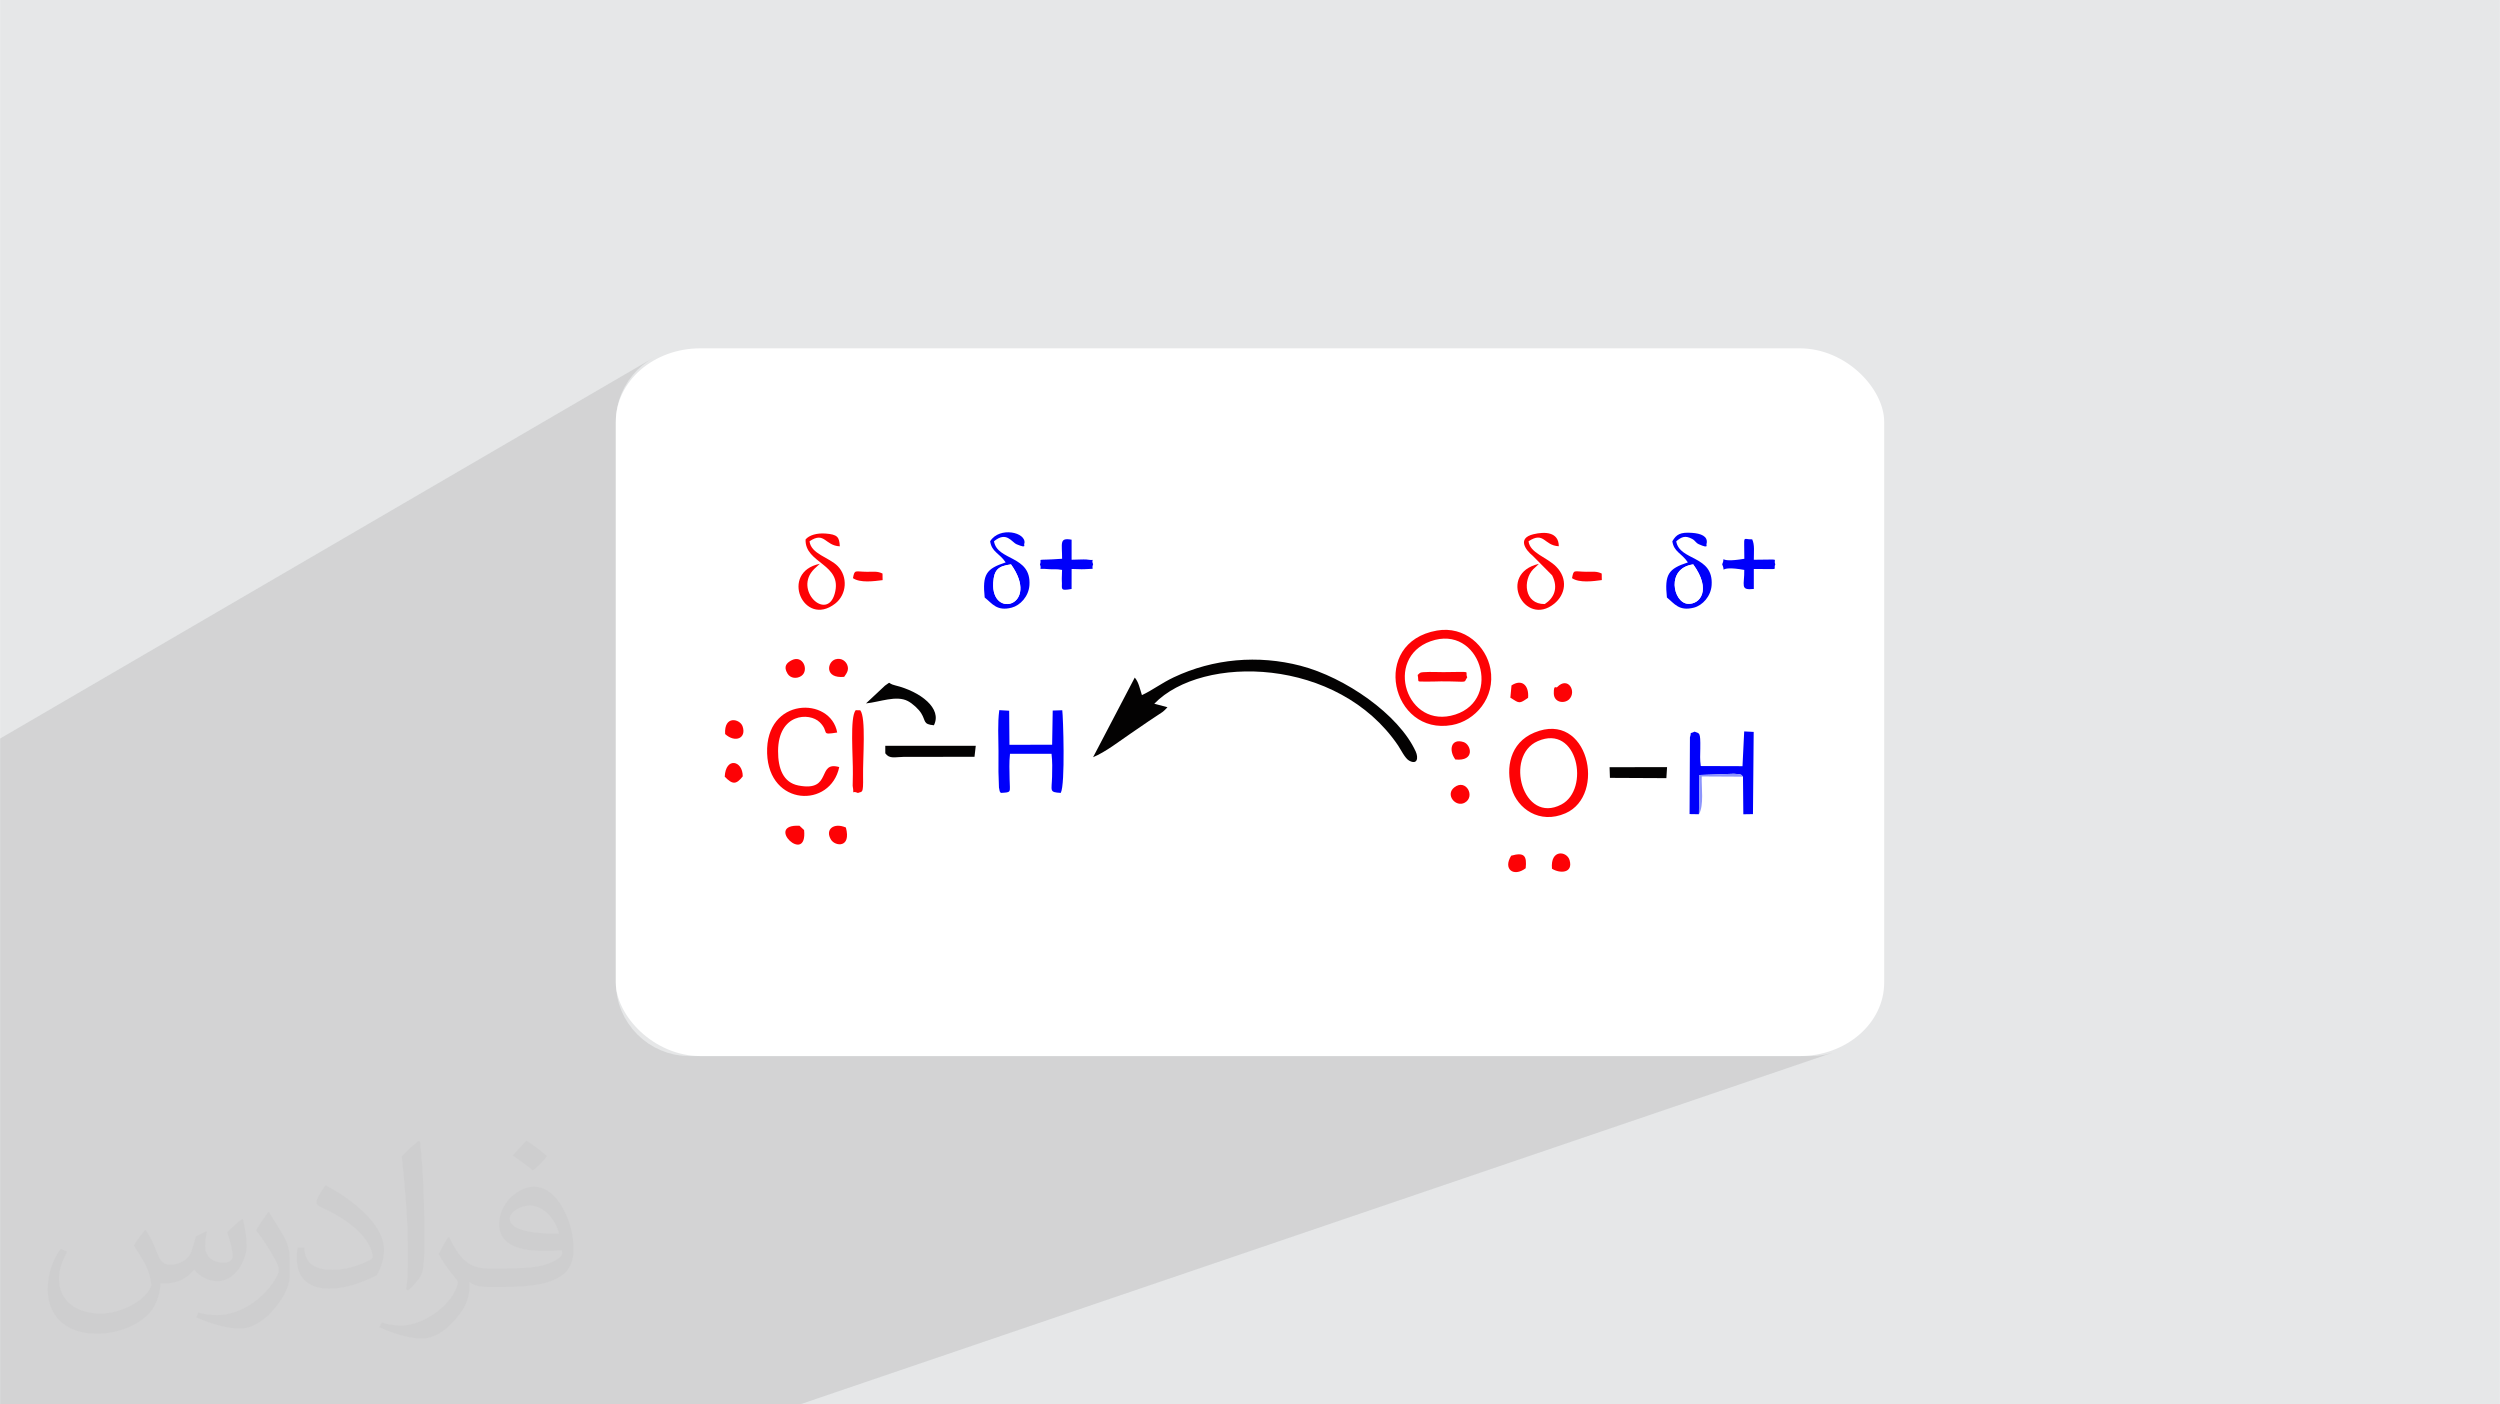
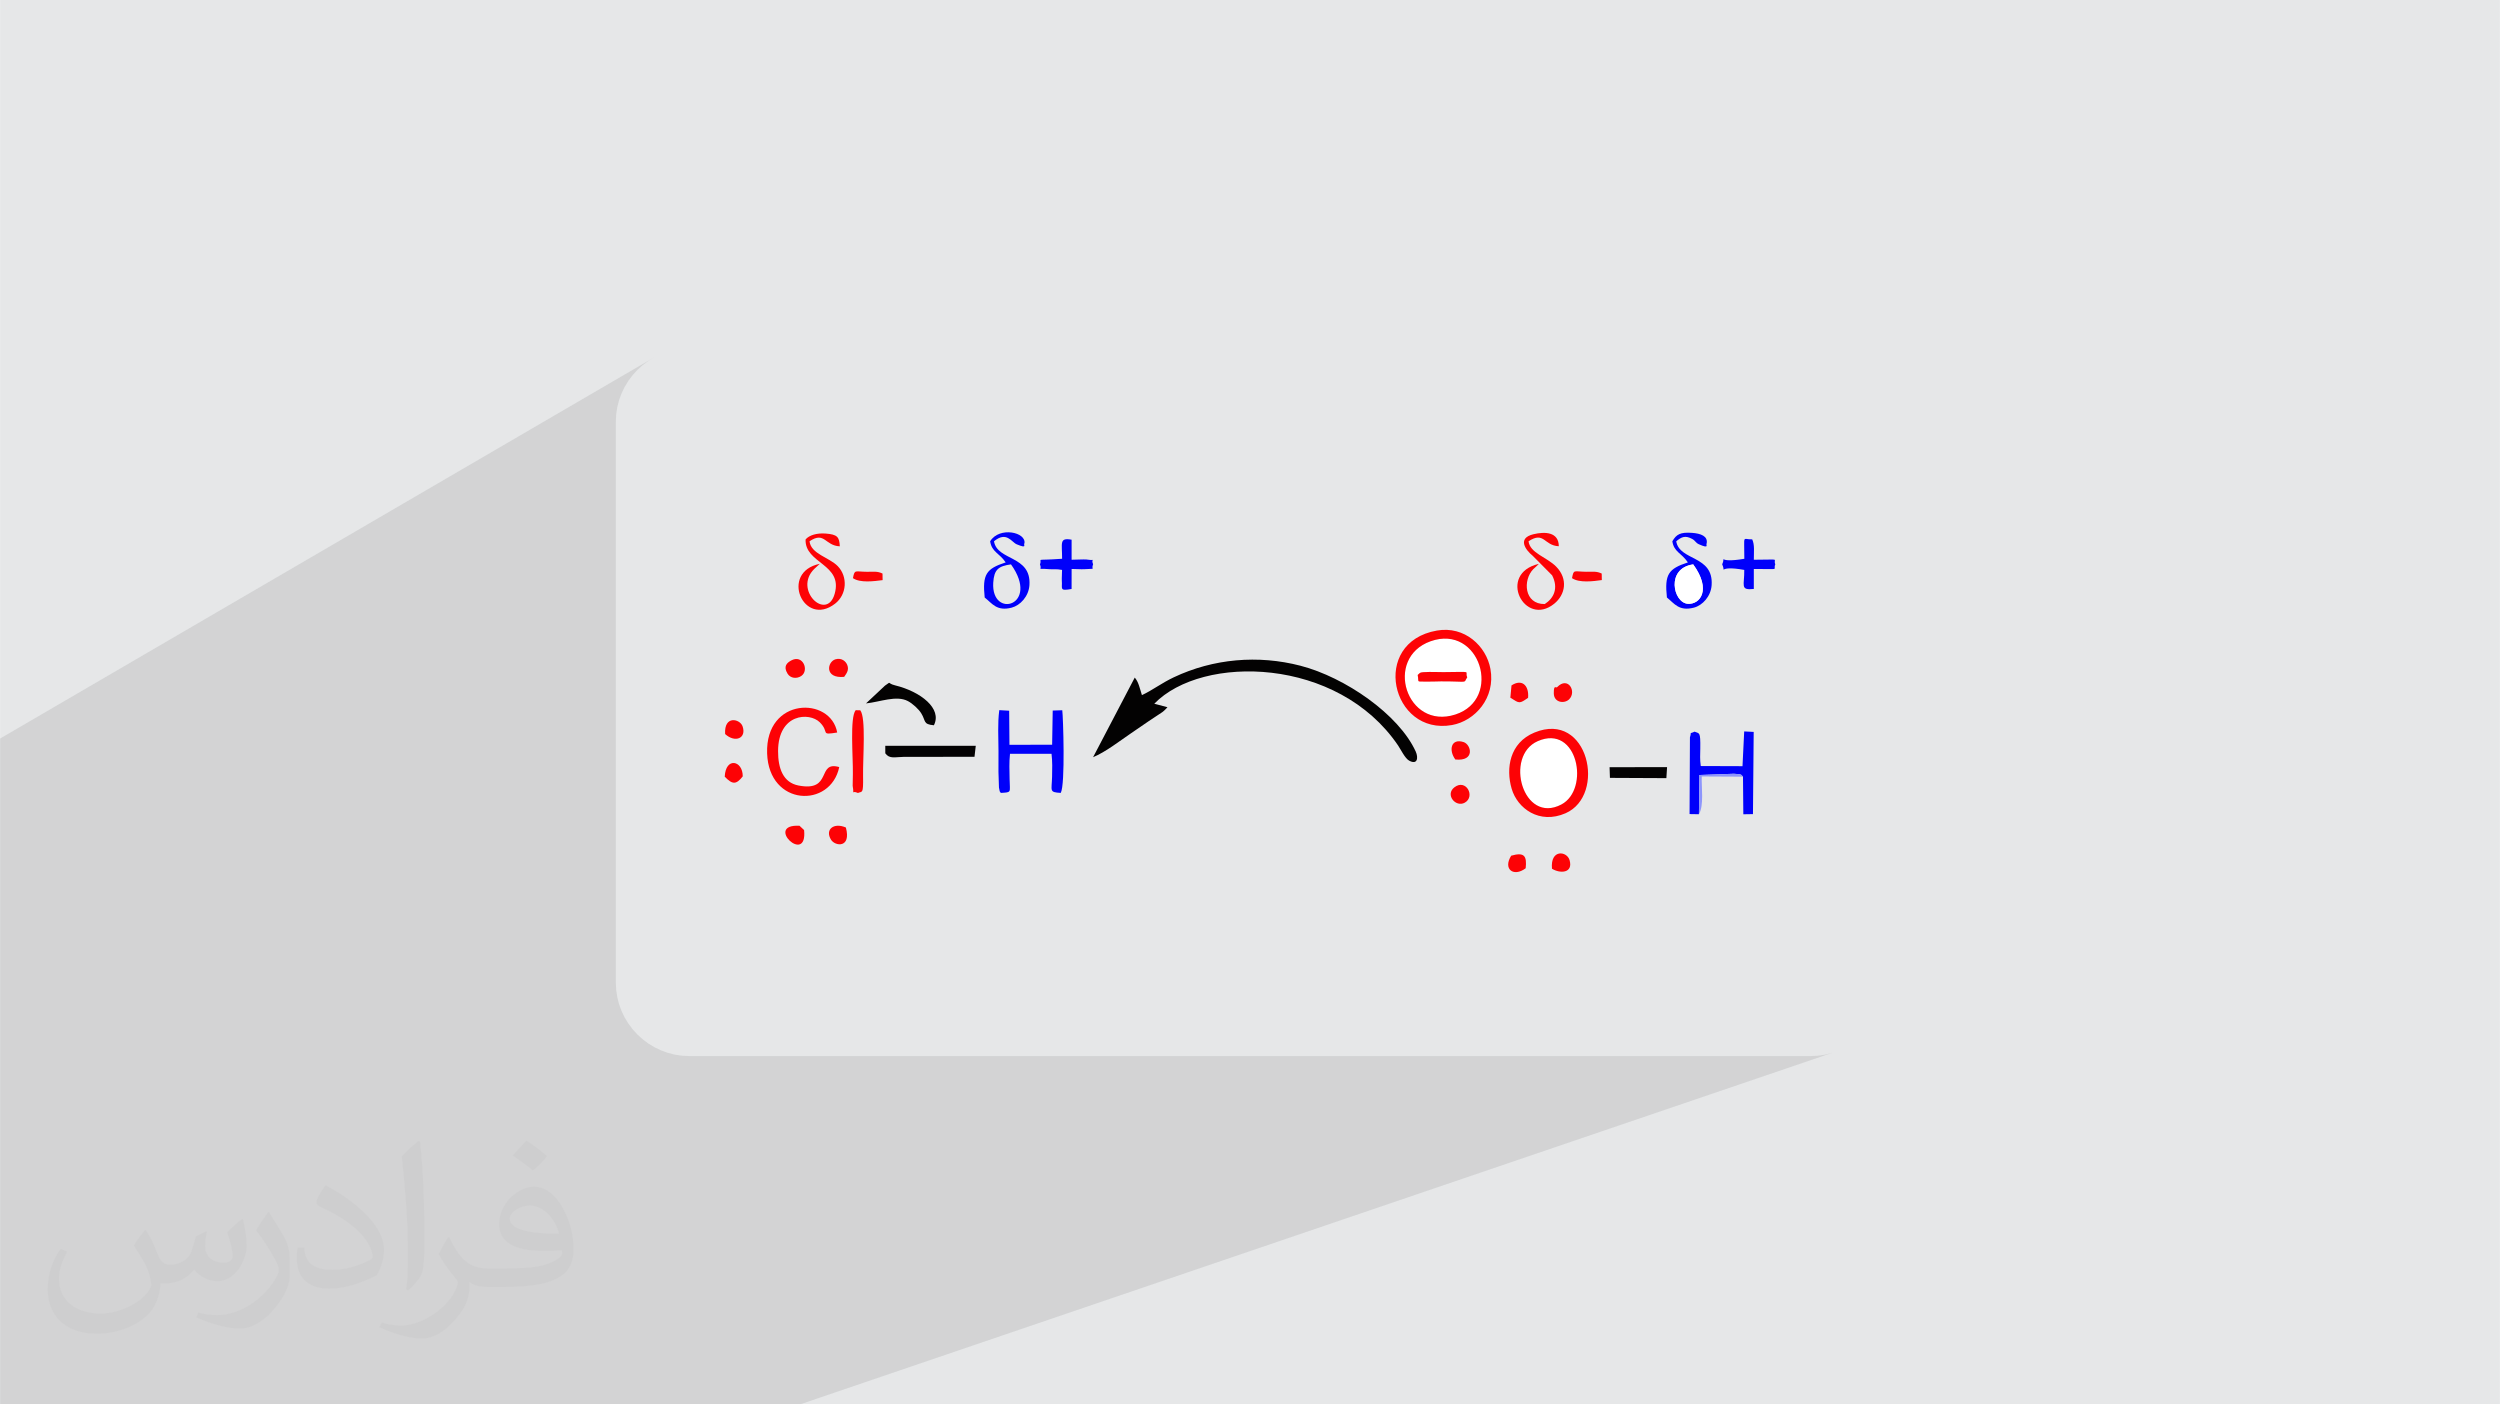
<svg xmlns="http://www.w3.org/2000/svg" xml:space="preserve" width="3.708in" height="2.083in" version="1.0" style="shape-rendering:geometricPrecision; text-rendering:geometricPrecision; image-rendering:optimizeQuality; fill-rule:evenodd; clip-rule:evenodd" viewBox="0 0 3702.73 2080.18">
  <defs>
    <style type="text/css">
   
    .fil7 {fill:#0000FA}
    .fil4 {fill:#030202}
    .fil8 {fill:#8D95FC}
    .fil0 {fill:#E6E7E8}
    .fil6 {fill:#FD0205}
    .fil5 {fill:white}
    .fil3 {fill:white}
    .fil2 {fill:#373435;fill-opacity:0.031}
    .fil1 {fill:#2B2A29;fill-opacity:0.102}
   
  </style>
  </defs>
  <g id="Layer_x0020_1">
    <polygon class="fil0" points="-0,0 3702.73,0 3702.73,2080.18 -0,2080.18 " />
    <polygon class="fil1" points="1184.77,2080.18 -0,2080.18 -0,1093.91 969.08,529.13 960.11,534.6 951.72,540.88 943.98,547.91 936.94,555.65 930.66,564.04 925.19,573.01 920.6,582.52 916.92,592.51 914.23,602.92 912.58,613.7 912.01,624.78 912.01,1455.4 912.58,1466.48 914.23,1477.26 916.92,1487.67 920.6,1497.66 925.19,1507.17 930.66,1516.14 936.94,1524.53 943.98,1532.27 951.72,1539.3 960.11,1545.59 969.08,1551.05 978.59,1555.65 988.57,1559.32 998.98,1562.02 1009.76,1563.67 1020.85,1564.24 2681.88,1564.24 2692.96,1563.67 2703.74,1562.02 2714.15,1559.32 " />
    <path class="fil2" d="M215.96 1821.93c7.07,10.71 11.65,21.01 16.13,32.45 3.33,6.66 5.09,18.93 20.7,18.93 4.57,0 11.13,-1.35 16.95,-4.57 6.55,-3.44 11.54,-8.64 14.15,-16.53l6.24 -21.01 15.19 -7.49 1.04 1.04c-2.08,7.91 -2.59,15.5 -2.59,21.43 0,17.57 15.19,24.23 27.25,24.23 7.07,0 13.42,-3.44 13.42,-9.89 0,-8.32 -3.53,-22.47 -8.12,-35.16 7.07,-7.07 14.15,-14.15 22.26,-19.87l1.25 0.63c3.53,14.98 5.51,29.75 5.51,39.63 0,9.67 -4.27,20.39 -7.8,27.36 -7.28,13.73 -20.18,24.65 -35.78,24.65 -11.85,0 -25.06,-5.93 -34.12,-16.95l-0.52 0c-8.53,10.61 -21.74,20.18 -42.86,20.18l-6.55 0c-1.04,13.94 -4.05,23.81 -8.64,32.66 -12.58,24.54 -49.92,41.92 -85.08,41.92 -48.89,0 -73.43,-28.19 -73.43,-65.73 0,-23.19 7.59,-44.72 19.24,-60.01l9.56 3.95c-7.28,13.94 -12.17,27.04 -12.17,39.94 0,35.16 28.61,51.9 61.58,51.9 30.58,0 68.44,-19.45 75.31,-42.02 -2.59,-24.65 -11.85,-36.19 -26,-58.66 4.27,-7.49 9.78,-14.98 16.64,-22.98l1.25 0 0 0 0 0 -0.01 -0.04zm563.83 -132.3c10.3,6.45 20.39,14.04 30.27,22.78 -5.51,7.8 -12.38,14.88 -20.91,21.12 -9.89,-8.01 -19.76,-14.88 -29.86,-22.16 6.86,-7.7 13.63,-15.08 20.49,-21.74l0 0 0 0 0 0 0 0 0 0 0.01 0zm5.3 96.11c-16.64,0 -30.27,10.92 -30.27,19.03 0,17.38 33.28,22.78 73.12,22.56 -4.99,-20.39 -22.47,-41.61 -42.86,-41.61l0 0.01zm-37.35 92.99c21.64,0 40.57,-0.63 55.02,-4.27 16.13,-4.05 29.75,-12.17 29.75,-17.78 0,-1.46 0,-3.22 -0.52,-4.68 -9.05,0.83 -19.45,0.83 -28.5,0.83 -29.33,0 -51.79,-6.66 -60.64,-23.09 -2.19,-4.57 -3.74,-9.67 -3.74,-15.5 0,-15.92 6.86,-31.41 18.93,-42.13 10.08,-8.84 21.22,-14.35 32.55,-14.35 20.49,0 36.81,16.44 48.26,42.34 6.24,14.15 10.5,30.47 10.5,51.07 0,13.73 -3.74,25.27 -12.27,33.8 -15.92,15.4 -45.24,21.22 -90.17,21.22l-20.39 0 0 0 -5.3 0c-11.13,0 -19.14,-1.98 -25.48,-6.86l-1.04 0c0.31,2.59 0.52,5.09 0.52,7.49 0,10.08 -3.33,22.98 -10.08,33.28 -19.97,29.64 -41.61,42.53 -60.33,42.53 -18.93,0 -42.13,-7.28 -63.03,-16.75l3.74 -7.28c6.76,2.81 16.13,4.68 29.02,4.68 33.8,0 78.21,-32.45 83.72,-64.17 -1.25,-2.59 -3.53,-6.03 -6.76,-9.67 -9.89,-11.75 -16.13,-21.53 -21.95,-31.82 4.99,-9.89 9.56,-17.78 13.83,-24.96l1.77 -0.21c14.46,29.44 27.56,46.28 56.78,46.28l4.57 0 0 0 21.22 0 0 0 0 0 0 0 0 0 0 0 0.04 0zm-146.45 31.1c2.5,-13.52 2.7,-28.7 2.7,-42.86l0 -21.01c0,-39.21 -4.99,-96.2 -9.05,-133.34 7.07,-7.59 16.95,-16.53 24.75,-22.56l2.29 0.63c5.3,46.7 6.55,100.79 6.55,150.81 0,13.11 -0.52,25.9 -1.77,35.26 -0.73,11.85 -7.59,20.8 -22.26,34.53l-3.22 -1.46zm-150.71 -61.89c0.73,18.41 9.78,32.87 41.4,32.87 19.66,0 36.3,-5.09 54.71,-13.83 3.33,-1.46 5.09,-3.44 5.09,-5.09 0,-11.54 -8.84,-26.83 -23.71,-40.77 -14.46,-13.11 -33.6,-24.65 -51.48,-32.35 -6.14,-2.59 -8.12,-5.3 -8.12,-7.91 0,-5.3 7.07,-16.44 12.9,-24.44l1.98 -0.21c20.49,10.71 43.38,26.63 60.33,44.3 15.4,16.33 24.96,32.87 24.96,50.86 0,13.31 -4.05,25.79 -10.61,37.44 -22.47,11.33 -46.39,19.97 -70.1,19.97 -28.81,0 -48.47,-13.52 -48.47,-45.24 0,-3.44 0,-8.73 1.25,-15.61l9.89 0 0 0 0 0 0 0 0 0 0 0 -0.01 0zm-52.11 -52.32l17.89 28.92c6.55,10.71 12.69,22.37 12.69,40.77l0 23.5c0,19.03 -12.17,39.42 -31.82,59.6 -15.4,13.63 -29.02,19.45 -41.61,19.45 -18.72,0 -40.15,-5.82 -64.9,-16.44l2.81 -7.28c7.8,2.08 16.84,3.84 27.98,3.84 35.58,-0.21 71.97,-26.21 88.61,-57.93 1.98,-3.64 2.7,-7.07 2.7,-9.47 0,-3.64 -1.98,-7.7 -3.53,-11.33 -9.05,-17.05 -19.14,-32.66 -30.27,-47.12 5.82,-9.16 11.65,-17.99 17.99,-26.73l1.46 0.21 0 0 0 0 0 0 0 0 0 0 -0.01 0z" />
-     <rect class="fil3" x="912.01" y="515.94" width="1878.71" height="1048.29" rx="125.25" ry="108.84" />
    <g id="_2331355964384">
      <path class="fil4" d="M1691.27 1029.59c-3.2,-10.11 -4.96,-19.44 -10.6,-25.98l-61.74 117.97c18.92,-7.94 38.92,-23.71 55.85,-35.21 10.15,-6.89 15.63,-10.61 26.33,-18.04l20.56 -13.65c0.6,-0.48 1.4,-1.13 1.96,-1.61 0.57,-0.49 1.38,-1.29 1.88,-1.75 0.51,-0.46 1.42,-1.47 1.82,-1.86 0.41,-0.39 1.25,-1.23 1.79,-1.92l-19.54 -5.21c71.15,-73.35 272.13,-69.53 361.17,61.93 3.82,5.64 10.16,18.88 16.13,22.25 12.53,7.07 14.13,-4.18 9.93,-13.39 -25.08,-54.98 -104.59,-109.9 -170.62,-127.04 -62.8,-16.3 -129.01,-10.63 -187.75,17.14 -18.32,8.66 -31.94,19.38 -47.18,26.37z" />
      <path class="fil5" d="M2099.73 999.75c4.55,-3.29 0.65,-4.17 17.34,-4.46 6.63,-0.12 13.85,0.31 20.68,0.26 46.45,-0.31 30.69,-2.11 35.4,7.61 -6.35,9.46 3.86,5.99 -38.81,6.06 -6.36,0.01 -14.88,0.58 -20.84,0.37 -17.01,-0.59 -11.4,2.31 -13.76,-9.85zm19.09 -49.92c-69.71,24.86 -35.81,131.88 36.67,108.52 70.71,-22.78 36.63,-134.66 -36.67,-108.52z" />
      <path class="fil5" d="M2277.6 1097.76c-50.09,21.93 -22.01,123.84 34.94,93.87 42.8,-22.52 24.28,-119.8 -34.94,-93.87z" />
      <path class="fil6" d="M2118.82 949.83c73.29,-26.14 107.38,85.74 36.67,108.52 -72.48,23.36 -106.38,-83.65 -36.67,-108.52zm9.45 -15.86c-99.63,17.38 -67.69,156 22.21,139.98 34.2,-6.1 64.73,-40.31 57.04,-83.03 -6.11,-33.93 -38.17,-64.12 -79.26,-56.95z" />
      <path class="fil6" d="M2277.6 1097.76c59.23,-25.93 77.74,71.35 34.94,93.87 -56.96,29.97 -85.03,-71.95 -34.94,-93.87zm-4.93 -12.71c-36.88,15.25 -42.55,53.07 -33.74,83.23 8.48,29.09 41.02,53.23 79.77,36.32 61.19,-26.7 33.95,-152.63 -46.02,-119.55z" />
      <path class="fil7" d="M1482.3 1174.45c16.58,-1.01 13.28,-0.09 12.98,-20.7 -0.19,-13.2 -0.83,-23.89 0.59,-37.22l61.53 -0.04c1.36,11.9 1.11,21.85 0.82,33.72 -0.52,21.5 -4.71,23.17 12.83,24.24 6.91,-12.07 3.57,-112.77 2.26,-122.44l-14.16 0.46 -0.86 50.59 -63.21 0.16 -0.42 -50.5 -14.64 -0.88c-2.67,19.9 -1.18,40.61 -1.18,60.57 0,10.26 0.07,20.51 -0.05,30.78l0.74 23.32c1.73,8.64 0.43,3.91 2.74,7.95z" />
      <path class="fil7" d="M2516.31 1206.04l0.7 -58.09 51.14 -1.86c13.31,0.84 10.05,1.33 13.43,4.33l0.5 55.68 14.27 -0.23 1.08 -121.77 -14.07 -0.71 -2.5 51.48 -61.83 -0.22c-1.38,-10.34 -0.85,-16.14 -0.7,-25.74 0.39,-25.93 -1.3,-22.03 -8.49,-25.19 -9.28,4.49 -3.58,-1.56 -6.85,8.46l-0.54 113.64 13.85 0.22z" />
      <path class="fil6" d="M1242.95 1136.18c-33.94,-9.76 -9.3,37.31 -60.47,27.29 -22.4,-4.39 -30.23,-24.9 -30.12,-51.08 0.23,-55.65 46.31,-57.85 61.76,-42.54 15.16,15.02 -0.38,19.37 25.8,15.15 -9.48,-53.73 -106.56,-52.81 -103.79,30.9 2.61,78.74 93.95,81.63 106.82,20.28z" />
      <path class="fil6" d="M2287.96 894.71c-30.83,0.38 -32.65,-35.71 -16.92,-51.8 0.74,-0.75 3.31,-2.94 4.01,-3.61l4.17 -4.14c-62.33,14.57 -21.27,94.66 22.72,59.1 16.68,-13.49 20.73,-36.73 3.02,-54.87 -13.88,-14.21 -38.92,-20.06 -41.03,-37.65 23.33,-15.39 22.72,6.44 44.82,7.35 -0.06,-21.13 -20.4,-21.96 -37.64,-17.77 -24.39,5.93 -11.54,23.39 -1.05,31.86l28.83 29.05c9.6,18.8 2.74,33.72 -10.94,42.48z" />
      <path class="fil6" d="M1193.09 799.03c-1.26,36.11 55.83,36 43.06,80.65 -11.75,41.1 -61.52,-5.83 -30.27,-36.92l8.29 -7.66c-60.12,12.43 -24.01,95.14 22.61,59.07 17.51,-13.54 19.15,-40 3.92,-55.64 -12.63,-12.97 -39.7,-17.98 -41.76,-36.79 22.58,-15.2 22.62,6.51 44.85,7.48 -0.71,-13.9 -3.51,-17.54 -20.86,-18.92 -13.05,-1.03 -24.62,2.41 -29.84,8.73z" />
      <path class="fil7" d="M2507.84 835.96c27.62,38.04 9.93,59.66 -8,58.36 -21.81,-1.58 -32.79,-52.65 8,-58.36zm-30.91 -34.21c2.43,16 13.4,17.07 23.04,31.27 -28.96,9.5 -34.72,17.58 -31.08,52 11.19,9.04 17.89,20.72 40.03,15 12.55,-3.24 25.13,-16.61 26.22,-33.38 2.9,-44.5 -47.68,-35.52 -52.45,-64.89 7.67,-6.33 13.09,-9.19 23.61,-3.48 4.98,2.7 4.98,5.66 9.97,7.89 16.66,7.43 9.58,-0.02 11.5,-1.2 2.06,-10.83 -8.74,-14.79 -21.64,-15.7 -17.28,-1.22 -23.2,2.07 -29.2,12.5z" />
      <path class="fil7" d="M1497.34 835.94c43.72,61.23 -29.5,81.63 -26.29,27.22 1.16,-19.75 7.9,-24.67 26.29,-27.22zm-30.89 -34.19c2.54,16.17 13.53,17.21 23.04,31.28 -28.93,9.33 -34.67,17.74 -31.11,51.98 11.25,8.95 17.92,20.77 40.04,15.01 12.56,-3.27 25.2,-16.64 26.26,-33.39 2.81,-44.4 -47.75,-35.58 -52.51,-64.89 18.56,-15.41 26.11,1.32 33.55,4.45 16.97,7.12 9.3,0.11 11.53,-1.29 3.08,-16.46 -36.83,-25.53 -50.8,-3.16z" />
      <path class="fil4" d="M1311.18 1115.81c6.33,8.7 14.1,5.43 27.63,5.24l104.48 -0.07 1.88 -16.29 -134.03 -0.01 0.04 11.13z" />
      <path class="fil4" d="M1282.59 1041.89c20.75,-2.12 44.91,-12.4 61.96,-3.5 7.16,3.74 15.93,11.89 19.75,17.96 7.25,11.5 2.33,16.48 18.85,17.92 12.65,-24.79 -19.72,-49.85 -57.19,-59.05 -13.57,-3.33 -4.48,-6.83 -15.34,0.41l-28.04 26.26z" />
      <path class="fil7" d="M1573.04 827.63c-43.52,3.18 -28.54,-1.67 -32.79,8.26 4.09,9.53 -6.75,5.52 13.46,7.15 8.18,0.66 9.56,-0.66 19.27,1.1 0.05,3.91 -0.6,13.11 -0.34,15.96 1.06,11.58 -4.38,15.77 14.46,12.28l0.06 -29.63c4.87,-0.02 14.36,0.64 18.53,0.36 19.78,-1.35 9.47,1.53 13.29,-7.23 -4.47,-10.58 7.29,-4.57 -9.97,-7.16 -2.51,-0.37 -18.06,0.36 -21.88,0.37l0 -29.68c-18.7,-3.46 -13.97,5.15 -14.08,28.21z" />
      <path class="fil7" d="M2583.55 827.66c-43.88,7.54 -26.07,-7.78 -32.78,8.22 7.04,16.71 -10.51,0.47 32.69,8.26 0.42,23.03 -6.86,30.4 14.14,28.22l0.02 -29.59c41.53,-0.29 27.78,2.54 31.78,-6.89 -3.88,-9.3 10.63,-6.84 -31.77,-6.8 -0.08,-11.33 1.48,-21.96 -2.41,-30.2 -14.93,0.6 -11.52,-9.2 -11.65,28.78z" />
      <path class="fil6" d="M1270.65 1174.55c6.27,-2.89 8.07,2.58 7.6,-24.51 -0.48,-27.43 4.64,-86.87 -4.19,-98.04l-6.82 -0.01c-8.76,10.92 -3.73,68.88 -4.1,94.57 -0.02,1.66 -0.33,17.19 -0.3,17.37 2.92,16.92 -3.31,5.63 7.81,10.61z" />
      <path class="fil5" d="M2507.84 835.96c-40.78,5.7 -29.81,56.77 -8,58.36 17.93,1.31 35.62,-20.31 8,-58.36z" />
-       <path class="fil5" d="M1497.34 835.94c-18.39,2.55 -25.12,7.47 -26.29,27.22 -3.22,54.41 70.01,34.02 26.29,-27.22z" />
      <polygon class="fil4" points="2384.49,1152.18 2468.09,1152.58 2469.12,1136.26 2383.96,1136.37 " />
      <path class="fil6" d="M2117.07 995.28c-16.69,0.29 -12.79,1.17 -17.34,4.46 2.36,12.15 -3.24,9.25 13.76,9.85 5.96,0.2 14.48,-0.37 20.84,-0.37 42.68,-0.07 32.46,3.4 38.81,-6.06 -4.71,-9.72 11.05,-7.92 -35.4,-7.61 -6.82,0.04 -14.05,-0.38 -20.68,-0.26z" />
      <path class="fil6" d="M1171.58 978.41c-5.68,3.21 -12.08,8.23 -5.17,19.45 4.35,7.05 13.64,7.83 20.25,3.43 12.22,-8.14 2.44,-32.78 -15.09,-22.88z" />
      <path class="fil6" d="M1190.89 1229.49l-6.81 -6.39c-53.11,-2.69 12.15,59.57 6.81,6.39z" />
      <path class="fil6" d="M2154.02 1166.23c-13.99,10.89 2.05,30.23 15.52,22.65 16.09,-9.05 1.79,-36.14 -15.52,-22.65z" />
      <path class="fil6" d="M2238.7 1015.26l-1.7 18.15c13.64,8.78 13.23,9.21 26.28,0.15 1.53,-19.05 -9.64,-28.23 -24.58,-18.3z" />
      <path class="fil6" d="M1252.79 1225.71c-18.04,-7.9 -31.42,3.07 -21.92,18.18 6.14,9.75 30.14,12.59 21.92,-18.18z" />
      <path class="fil6" d="M1073.93 1087.27c14.94,13.62 32.1,6.15 25.78,-11.61 -3.86,-10.85 -27.53,-16.66 -25.78,11.61z" />
      <path class="fil6" d="M2298.65 1286.74c11.95,7.5 31.75,6.75 26.04,-12.77 -3.93,-13.48 -28.71,-16.6 -26.04,12.77z" />
      <path class="fil6" d="M2155.5 1124.96c29.75,3.07 23.51,-22.2 12.19,-25.82 -18.81,-6.01 -22.31,12.23 -12.19,25.82z" />
      <path class="fil6" d="M1250.23 1002.57c2.55,-4.05 7.91,-9.43 4.57,-17.73 -2.13,-5.28 -8.35,-10.9 -17.41,-8.3 -12.35,3.55 -16.78,28.8 12.85,26.03z" />
      <path class="fil6" d="M2306.25 1017.84c-1.69,1.77 -5.05,-4.66 -4.89,9.21 0.16,13.7 15.56,15.74 22.67,8.81 11.67,-11.39 -1.58,-34.94 -17.78,-18.02z" />
      <path class="fil6" d="M1073.34 1150.42c11.56,12 17.01,11.85 26.68,-0.46 0.16,-23.68 -25.33,-29.2 -26.68,0.46z" />
      <path class="fil6" d="M2259.7 1286.04c1.9,-18.15 -1.78,-24.22 -21.46,-18.59 -12.57,20.04 3.73,32.09 21.46,18.59z" />
      <path class="fil6" d="M2328.35 856.37c10.81,7.3 31.37,4.63 44.13,2.83l-0.17 -9.66c-7.94,-3.81 -13.1,-2.5 -22.97,-2.64 -18.74,-0.26 -18.35,-4.02 -21,9.47z" />
      <path class="fil6" d="M1263.26 856.37c10.9,7.37 31.06,4.53 43.94,2.91l-0.16 -9.75c-7.71,-3.75 -13.1,-2.53 -22.8,-2.6 -18.28,-0.14 -18.37,-3.94 -20.98,9.43z" />
      <path class="fil8" d="M2516.31 1206.04c7.76,-12.76 3.57,-40.68 4.17,-55.95l61.1 0.33c-3.38,-3 -0.12,-3.49 -13.43,-4.33l-51.14 1.86 -0.7 58.09z" />
    </g>
  </g>
</svg>